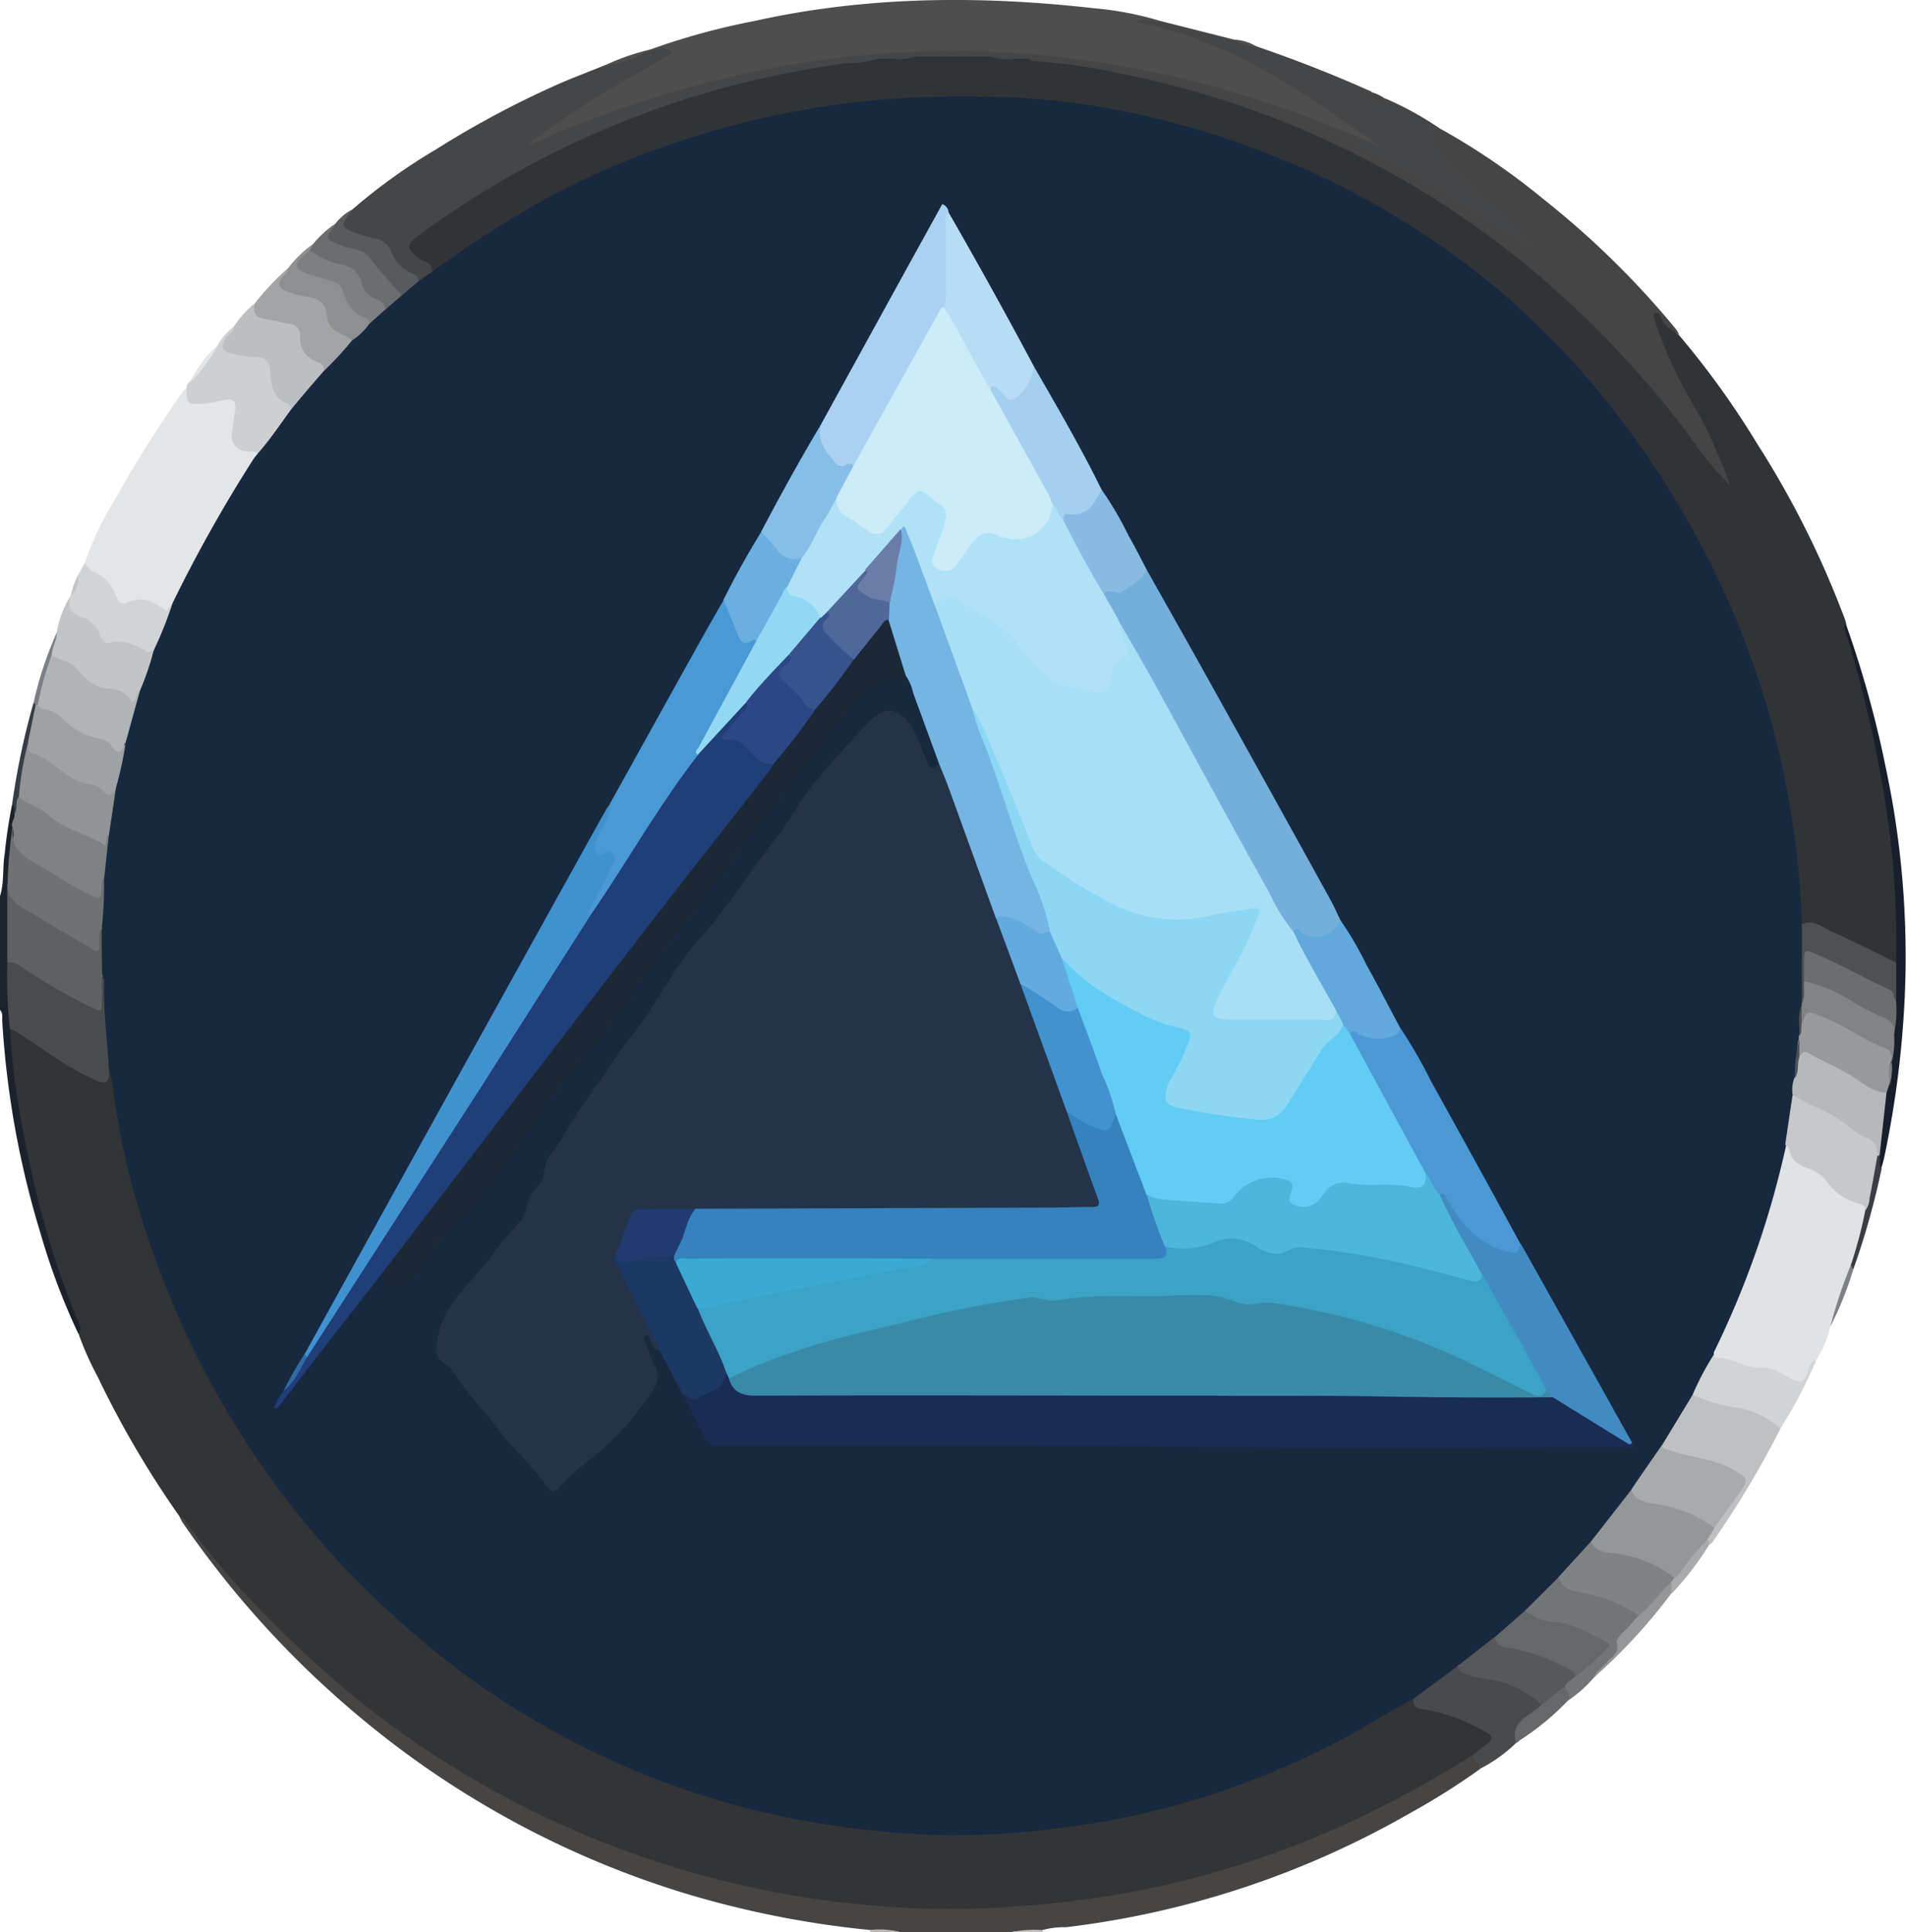
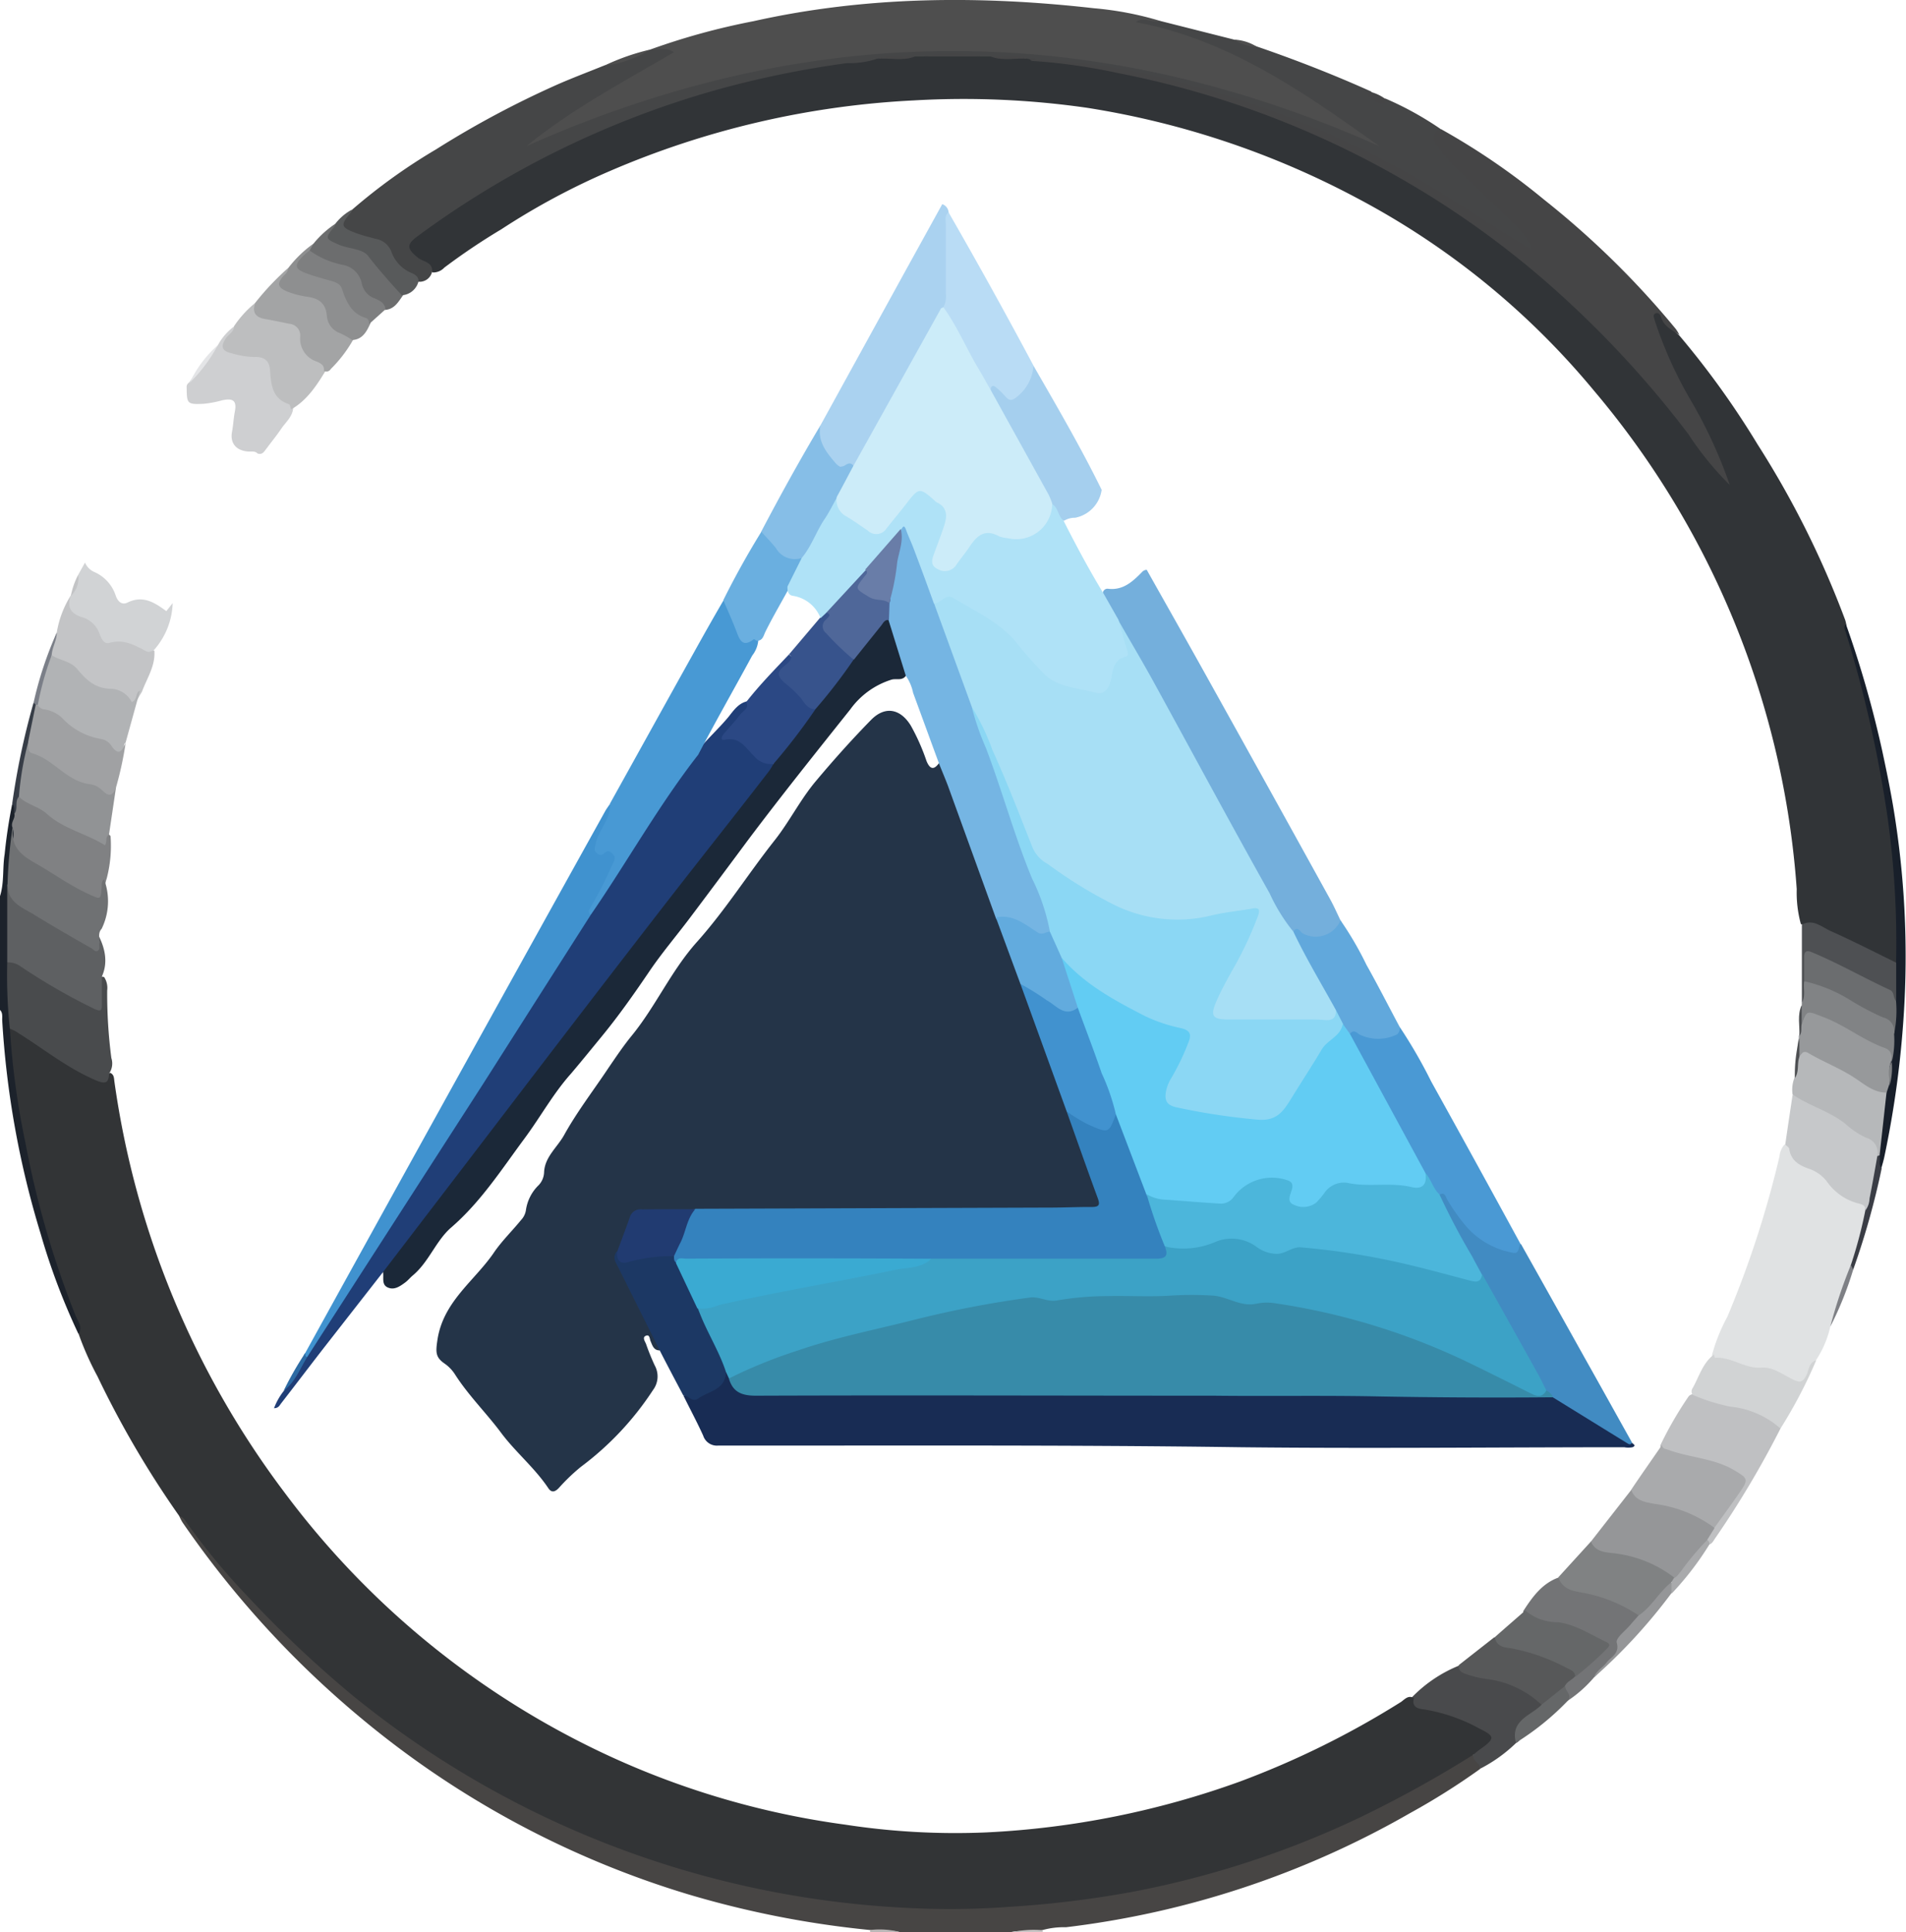
<svg xmlns="http://www.w3.org/2000/svg" viewBox="0 0 192.39 194.96">
  <defs>
    <style>.cls-1{fill:#474544;}.cls-2{fill:#1c222b;}.cls-3{fill:#c7c4c4;}.cls-4{fill:#bbb8b8;}.cls-5{fill:#313437;}.cls-6{fill:#4e4e4e;}.cls-7{fill:#454647;}.cls-8{fill:#454546;}.cls-9{fill:#e4e5e7;}.cls-10{fill:#e0e2e3;}.cls-11{fill:#bfc0c2;}.cls-12{fill:#cecfd1;}.cls-13{fill:#494a4c;}.cls-14{fill:#c3c4c6;}.cls-15{fill:#bdbebf;}.cls-16{fill:#d1d3d4;}.cls-17{fill:#d1d3d5;}.cls-18{fill:#737476;}.cls-19{fill:#181f2a;}.cls-20{fill:#a3a4a5;}.cls-21{fill:#8e8f90;}.cls-22{fill:#6c6d6e;}.cls-23{fill:#585a5b;}.cls-24{fill:#656768;}.cls-25{fill:#959698;}.cls-26{fill:#3a3d45;}.cls-27{fill:#a9aaac;}.cls-28{fill:#373d47;}.cls-29{fill:#7b7f88;}.cls-30{fill:#7e8085;}.cls-31{fill:#323436;}.cls-32{fill:#494b4d;}.cls-33{fill:#5e6062;}.cls-34{fill:#808183;}.cls-35{fill:#6f7173;}.cls-36{fill:#17293e;}.cls-37{fill:#4e5053;}.cls-38{fill:#c6c8ca;}.cls-39{fill:#575859;}.cls-40{fill:#b1b3b5;}.cls-41{fill:#808283;}.cls-42{fill:#b6b8ba;}.cls-43{fill:#97999b;}.cls-44{fill:#6b6d6f;}.cls-45{fill:#818385;}.cls-46{fill:#7e7f80;}.cls-47{fill:#919395;}.cls-48{fill:#a0a1a3;}.cls-49{fill:#243448;}.cls-50{fill:#182c54;}.cls-51{fill:#203e77;}.cls-52{fill:#1b2838;}.cls-53{fill:#74afdc;}.cls-54{fill:#75b5e3;}.cls-55{fill:#4092cf;}.cls-56{fill:#4899d4;}.cls-57{fill:#aad2f0;}.cls-58{fill:#4a99d4;}.cls-59{fill:#418bc2;}.cls-60{fill:#1c3864;}.cls-61{fill:#b9dcf5;}.cls-62{fill:#a5cfee;}.cls-63{fill:#61a8dc;}.cls-64{fill:#86bee7;}.cls-65{fill:#88bbe3;}.cls-66{fill:#6aafe0;}.cls-67{fill:#2d6ba4;}.cls-68{fill:#3482be;}.cls-69{fill:#4192cf;}.cls-70{fill:#62abde;}.cls-71{fill:#213b71;}.cls-72{fill:#378ba9;}.cls-73{fill:#3ca2c6;}.cls-74{fill:#92d8f4;}.cls-75{fill:#2b4884;}.cls-76{fill:#37538c;}.cls-77{fill:#4f6799;}.cls-78{fill:#a7dff5;}.cls-79{fill:#afe2f7;}.cls-80{fill:#8bd7f4;}.cls-81{fill:#697da8;}.cls-82{fill:#ccecf9;}.cls-83{fill:#62ccf3;}.cls-84{fill:#4cb6db;}.cls-85{fill:#3aaad2;}</style>
  </defs>
  <g id="Layer_2" data-name="Layer 2">
    <g id="Layer_1-2" data-name="Layer 1">
      <path class="cls-1" d="M87.82,194.73a97.85,97.85,0,0,1-18.25-3.57,93.84,93.84,0,0,1-32.86-17.59,97.32,97.32,0,0,1-18.31-20,6.19,6.19,0,0,1-.32-.63c.61-.19.86.3,1.12.66a97.87,97.87,0,0,0,11.24,12.48,91.25,91.25,0,0,0,18.23,13.57A95.2,95.2,0,0,0,83.6,191.46a91.85,91.85,0,0,0,16.65.77,96,96,0,0,0,33.1-7.43A94.23,94.23,0,0,0,146.48,178a4.64,4.64,0,0,1,2.12-1c.48.37,1.08.69.8,1.48a70.18,70.18,0,0,1-7.08,4.46,91.58,91.58,0,0,1-34.73,11.51,8,8,0,0,0-2.34.28c-1.1.36-2.25-.09-3.34.25h-11C89.91,194.63,88.84,195,87.82,194.73Z" />
      <path class="cls-2" d="M7.91,134.57a67.15,67.15,0,0,1-3.81-10.1A91.84,91.84,0,0,1,.22,102.9c0-.35.06-.73-.22-1V90.42c.44-1.38.24-2.83.47-4.24a50.85,50.85,0,0,1,.76-5.05c.59.1.44.58.5,1,0,.54-.17,1.06-.2,1.6-.18,1.89-.36,3.77-.47,5.67,0,2.56.09,5.13,0,7.69-.05,2.19.11,4.38.24,6.57a33.8,33.8,0,0,0,.45,4.6,102.12,102.12,0,0,0,6.12,24.28,5.49,5.49,0,0,1,.39,1.25C8.3,134.07,8.45,134.48,7.91,134.57Z" />
      <path class="cls-3" d="M101.91,195a10.42,10.42,0,0,1,3.34-.25V195Z" />
      <path class="cls-4" d="M87.82,194.73a8.14,8.14,0,0,1,3.11.23h-3.1A1.85,1.85,0,0,0,87.82,194.73Z" />
      <path class="cls-5" d="M169.5,33.84a86.18,86.18,0,0,1,7.91,11,93.86,93.86,0,0,1,8.84,17.71,3.28,3.28,0,0,1,.11.45,7.69,7.69,0,0,0,.6,2.5,99.36,99.36,0,0,1,4.37,20.76,84,84,0,0,1,.42,9.51,2.93,2.93,0,0,1-.15,1.17c-.43.62-.92.23-1.36,0-1.61-.7-3.09-1.63-4.69-2.35a13.7,13.7,0,0,0-3.77-1.35,12.06,12.06,0,0,1-.42-3.53,87.33,87.33,0,0,0-20.48-50.31A78.73,78.73,0,0,0,137,20a86.36,86.36,0,0,0-27.25-9.12,87.45,87.45,0,0,0-17.49-.75,88.55,88.55,0,0,0-30.73,7.14,71.65,71.65,0,0,0-10.92,5.86A65.39,65.39,0,0,0,44.85,27a1.53,1.53,0,0,1-1.18.49A14.38,14.38,0,0,0,42,26.16c-1.15-.86-1.2-1.57-.08-2.48a58.31,58.31,0,0,1,6.29-4.31A93,93,0,0,1,79.88,7c2.93-.56,5.88-1,8.84-1.27,1.2-.2,2.44.1,3.64-.22a4.75,4.75,0,0,1,1.06-.09h5.47a5.25,5.25,0,0,1,1,.08,20.85,20.85,0,0,0,3.53.2,2.21,2.21,0,0,1,.37.08A104.74,104.74,0,0,1,115,7.51a91.82,91.82,0,0,1,17.64,5.81,93.65,93.65,0,0,1,17.13,9.84,98.81,98.81,0,0,1,15.44,14c3.16,3.51,6,7.29,8.87,11-1.07-2.61-2.39-5.1-3.69-7.59s-2.82-4.9-3.48-7.69c0-.19-.13-.38-.17-.57a.63.63,0,0,1,.31-.81c.33-.16.57.11.67.33A10.22,10.22,0,0,0,169.5,33.84Z" />
      <path class="cls-6" d="M65.63,5A69.48,69.48,0,0,1,76.05,2.14C87.42-.4,98.9-.47,110.41.83a32.93,32.93,0,0,1,6.73,1.29c-.44.45-1,.21-1.37.18a40.56,40.56,0,0,1,12.69,4.92c3.32,2.05,6.74,3.92,9.9,6.21.44.32,1.27.66.91,1.3s-1,.06-1.51-.14a132.16,132.16,0,0,0-18.37-6.28A104.77,104.77,0,0,0,105.08,5.9a83.48,83.48,0,0,0-12.14-.42,98.8,98.8,0,0,0-30.26,6c-2.73,1-5.43,2.06-8.12,3.15a2,2,0,0,1-.34.13c-.4.12-.92.45-1.18,0s.28-.76.6-1a102.36,102.36,0,0,1,9.67-6.13c1.25-.74,2.54-1.42,3.83-2.23C66.62,5.07,66,5.45,65.63,5Z" />
      <path class="cls-7" d="M65.63,5c.75.1,1.55-.32,2.4.27-5.12,3-10.27,5.71-14.9,9.48q43.06-19.2,86.1,0C131.62,9.32,124.07,4,114.63,2.23c.88-.61,1.7.15,2.51-.11L124.58,4c.79.22,1.56.47,2.34.71,3.9,1.34,7.74,2.84,11.5,4.53.22.77.74.92,1.44.71a32.73,32.73,0,0,1,5.56,3.07,1.69,1.69,0,0,0,.34,2.15,44.72,44.72,0,0,0,4.12,4.14,32.88,32.88,0,0,1,4.33,4.42,4.72,4.72,0,0,1,.48.69c.12.24.35.51.15.76s-.58.13-.87,0a10.29,10.29,0,0,1-1.73-1.06,115.15,115.15,0,0,0-16.48-9.57A94.77,94.77,0,0,0,113.9,7.37a81.52,81.52,0,0,0-10.08-1.43h0c-1.26-.36-2.56.1-3.82-.24h-1a26.14,26.14,0,0,0-5.73,0h-.95c-1.26.34-2.57-.12-3.83.24a8.67,8.67,0,0,1-3,.43A98.82,98.82,0,0,0,72.57,9,93.34,93.34,0,0,0,42.21,23.79c-1.23.89-1.15,1.3,0,2.23.51.4,1.47.4,1.41,1.39a1.3,1.3,0,0,1-1.5,1C41,27.5,39.56,26.79,39,25.2c-.19-.53-.83-.69-1.37-.84a12.06,12.06,0,0,1-2.34-.83c-1.18-.61-1.22-1-.26-1.9.17-.16.4-.26.52-.48A57.83,57.83,0,0,1,44,15.08a96.49,96.49,0,0,1,12.37-6.6c1.52-.66,3.06-1.24,4.59-1.86A31.43,31.43,0,0,0,65.63,5Z" />
      <path class="cls-8" d="M103.82,5.94a69.62,69.62,0,0,1,16.54,2.7,94.54,94.54,0,0,1,26.73,11.83c2.51,1.58,5,3.22,7.55,4.75A6.24,6.24,0,0,0,153,22.77c-2-2-4.12-3.95-6.16-5.95-.62-.61-1.16-1.29-1.72-2s-.63-1.35.32-1.8a69.5,69.5,0,0,1,10.4,7.11,88,88,0,0,1,13.32,13.07,4.54,4.54,0,0,1,.36.6c-.74-.5-1.6-.87-1.87-1.86-.06-.18-.26-.46-.55-.32s-.16.37-.1.62a41.46,41.46,0,0,0,3.7,8.21,47.53,47.53,0,0,1,3.9,8.48,31.14,31.14,0,0,1-4.18-5.13,102.54,102.54,0,0,0-12.22-13.45,92,92,0,0,0-17-12.45A93,93,0,0,0,112.89,7.38a59,59,0,0,0-8.67-1.23C104.08,6.15,104,6,103.82,5.94Z" />
-       <path class="cls-9" d="M8.58,56.74a30.93,30.93,0,0,1,2.88-6.1,128.76,128.76,0,0,1,7-11.14,2.62,2.62,0,0,1,.42-.39c.75,1.45,1,1.55,2.7,1.19.23,0,.46-.12.7-.16,1.43-.28,1.93.18,1.78,1.62,0,.28-.06.55-.1.83-.27,2.16-.27,2.16,1.81,2.77a.61.61,0,0,1,.28.2,5.4,5.4,0,0,1-1.13,2.55A77.24,77.24,0,0,0,18.76,59a11.22,11.22,0,0,1-1.15,2c-.39.87-.91,1-1.73.44a2.75,2.75,0,0,0-2.7-.42,1.23,1.23,0,0,1-1.74-.75,4.58,4.58,0,0,0-2.18-2.39C8.87,57.64,8.43,57.33,8.58,56.74Z" />
      <path class="cls-10" d="M184.75,133.85a10.36,10.36,0,0,1-1.43,3.37,6.94,6.94,0,0,0-1,1.85.82.82,0,0,1-1.25.44c-.47-.21-.95-.4-1.41-.62a6.69,6.69,0,0,0-2.85-.7c-1.28,0-2.35-.92-3.66-.92-.23,0-.31-.33-.34-.57a17.83,17.83,0,0,1,1.55-3.85,101.77,101.77,0,0,0,5.26-16.17,2.07,2.07,0,0,1,.49-1.18c.53-.2.73.21.85.56a2.5,2.5,0,0,0,1.58,1.48,6,6,0,0,1,2.34,1.74,5.28,5.28,0,0,0,2.72,1.8c.58.15,1,.41.91,1.14a31.89,31.89,0,0,1-1.49,5.41C186.31,129.72,185.49,131.77,184.75,133.85Z" />
      <path class="cls-11" d="M179.72,144.13a95.85,95.85,0,0,1-6.54,11c-.19.25-.3.57-.63.7a.76.76,0,0,1-.34-.56,2.74,2.74,0,0,1,.69-1.34c.87-1.18,1.7-2.39,2.56-3.57.58-.79.37-1.28-.44-1.68a9.5,9.5,0,0,0-3.56-1.23c-1.18-.08-2.24-.78-3.41-1a.58.58,0,0,1-.46-.62,37.31,37.31,0,0,1,2.83-4.9.64.64,0,0,1,.51-.27c2.46.65,5,1,7.34,2.05C178.91,143,179.58,143.3,179.72,144.13Z" />
      <path class="cls-12" d="M26,45.76c-.25-.27-.58-.19-.89-.2-1.21-.06-1.92-.8-1.69-2,.13-.66.15-1.33.28-2,.22-1.11-.14-1.42-1.28-1.17a10.77,10.77,0,0,1-1.85.35c-1.69.08-1.71,0-1.73-1.66a.51.51,0,0,1,.24-.48C20,37.34,21,36.07,22,34.81a5.8,5.8,0,0,1,1.68-1.91c.35.62-.23.94-.48,1.34s-.21.89.38,1.1a7.54,7.54,0,0,0,2.21.38,1.71,1.71,0,0,1,1.85,1.63,9.55,9.55,0,0,1,.16,1.18,1.73,1.73,0,0,0,.93,1.55c.4.25.82.5.87,1.05-.06.91-.76,1.46-1.22,2.14s-.95,1.27-1.42,1.91C26.7,45.48,26.54,45.93,26,45.76Z" />
      <path class="cls-13" d="M149.4,178.46c0-.6-.76-.79-.71-1.4s.52-.74.87-1c.65-.49.57-.9-.11-1.24a17.33,17.33,0,0,0-5.11-1.91,3,3,0,0,1-1.45-.51.87.87,0,0,1-.39-1.13,13.86,13.86,0,0,1,4.85-3.25,3.55,3.55,0,0,0,2.66,1.11c1.83.15,3.35,1.14,5,1.88a1.3,1.3,0,0,1,.73.89c-.15.86-1,1.11-1.5,1.59s-1.18.82-.82,1.73c.12.28-.13.51-.4.65A15.09,15.09,0,0,1,149.4,178.46Z" />
      <path class="cls-14" d="M5.73,63.82a10.07,10.07,0,0,1,1.41-3.73A2.51,2.51,0,0,0,9,62.33a2.33,2.33,0,0,1,1.17,1.31,1.32,1.32,0,0,0,1.6.87c1.45-.26,2.52.82,3.81,1.14.12,1.54-.75,2.78-1.25,4.14-.12.2-.25.41-.36.62-.35.69-.76.66-1.3.16a3.49,3.49,0,0,0-2.81-1,1.21,1.21,0,0,1-1.22-.6,5.37,5.37,0,0,0-3-2.27A.83.83,0,0,1,5.08,66,15.15,15.15,0,0,1,5.73,63.82Z" />
      <path class="cls-15" d="M29.38,41.31c-.07-.18-.1-.49-.21-.53-1.71-.55-1.81-2-1.91-3.42-.09-1.14-.75-1.38-1.67-1.34a8.62,8.62,0,0,1-2.31-.41c-1-.23-.94-.77-.49-1.47.27-.41.83-.64.84-1.24a10.76,10.76,0,0,1,2.16-2.36,1.83,1.83,0,0,0,1.92,1.54,11,11,0,0,1,1.39.26,1.71,1.71,0,0,1,1.5,1.72,2.36,2.36,0,0,0,1.45,2.12c.46.24.91.51.87,1.14C32,38.84,31,40.4,29.38,41.31Z" />
      <path class="cls-16" d="M179.72,144.13a9,9,0,0,0-5.09-2.21,19.22,19.22,0,0,1-3.78-1.19.59.59,0,0,1,0-.67c.66-1.16,1-2.52,2.16-3.4,0,.12.08.33.11.33,1.64-.11,3,1.12,4.67,1,1.14-.1,2.16.69,3.18,1.19.68.34,1,.31,1.36-.42.26-.53.25-1.3,1-1.52A47.72,47.72,0,0,1,179.72,144.13Z" />
      <path class="cls-17" d="M15.52,65.61c-.25.09-.48.25-.78.09-1.14-.61-2.26-1.24-3.66-.84-.58.17-.81-.38-1-.82a2.67,2.67,0,0,0-1.67-1.73c-1.22-.33-1.7-1-1.27-2.22v0A6,6,0,0,0,7.89,58l.69-1.24a1.8,1.8,0,0,0,.89.93,3.94,3.94,0,0,1,2.23,2.46c.21.57.63.92,1.18.64,1.56-.76,2.72,0,3.91.87l.64-.81A7.49,7.49,0,0,1,15.52,65.61Z" />
      <path class="cls-18" d="M160.9,169.24a12.72,12.72,0,0,1-2.66,2.36,3.67,3.67,0,0,1-.41-1.52c.14-.55.63-.79,1-1.12.86-.87,1.89-1.56,2.74-2.44.38-.4.37-.65-.13-.89a13.19,13.19,0,0,0-4.51-1.7,11.77,11.77,0,0,1-2.51-.66c-.36-.11-.66-.27-.67-.71.93-1.43,1.9-2.81,3.61-3.41a3.77,3.77,0,0,0,2.47,1.27c1.79.15,3.25,1.18,4.9,1.7a1.17,1.17,0,0,1,.77.69c0,1-.95,1.41-1.39,2.14-.26.42-.75.71-.58,1.34.09.36-.24.56-.45.78C162.37,167.8,161.63,168.52,160.9,169.24Z" />
      <path class="cls-19" d="M191.39,97.13a90.78,90.78,0,0,0-.83-14.45,123.41,123.41,0,0,0-4.23-18.82c-.08-.3-.29-.59,0-.87A106.54,106.54,0,0,1,190,75.8c.51,2.38,1,4.77,1.35,7.18a91.34,91.34,0,0,1,.83,19.13,100,100,0,0,1-2,14.72c-.08.34-.18.69-.27,1-.68-.19-.44-.76-.53-1.21a63,63,0,0,1,.73-6.27,3.12,3.12,0,0,1,.28-.93c.36-.69.11-1.45.27-2.17a2.2,2.2,0,0,1,.07-.37c.21-.9,0-1.83.19-2.73a20.73,20.73,0,0,0,.11-3.34C191.2,99.61,190.71,98.31,191.39,97.13Z" />
      <path class="cls-20" d="M32.69,37.42c.08-.57-.31-.76-.72-.94A2.42,2.42,0,0,1,30.3,34a1.19,1.19,0,0,0-1.09-1.33c-.81-.16-1.62-.34-2.43-.48-1-.16-1.36-.69-1-1.66A26.85,26.85,0,0,1,29.13,27c.25.4,0,.68-.24.94-.57.66-.2,1,.4,1.24.78.29,1.61.42,2.41.64a1.71,1.71,0,0,1,1.4,1.31,3.15,3.15,0,0,0,2.09,2.64.7.7,0,0,1,.45.52,13.42,13.42,0,0,1-2.25,2.94A.51.51,0,0,1,32.69,37.42Z" />
      <path class="cls-21" d="M35.56,34.31a8.77,8.77,0,0,0-1.23-.69A2,2,0,0,1,33,31.94c-.09-1.35-.82-1.84-2-2a9.22,9.22,0,0,1-1.94-.5c-1.05-.41-1.14-.84-.41-1.64a1.25,1.25,0,0,0,.47-.79,11.86,11.86,0,0,1,2.58-2.47c.25.42-.12.64-.3.92C30,26.81,30.05,27,31.9,27.6c.42.13.84.25,1.26.35A2.3,2.3,0,0,1,35,29.61a2.87,2.87,0,0,0,1.69,2,1,1,0,0,1,.71,1C37,33.46,36.61,34.24,35.56,34.31Z" />
      <path class="cls-22" d="M31.25,25.27c.15-.26.3-.52.46-.77a9.88,9.88,0,0,1,2.15-1.93s.07.07.06.09c-.34,1.6-.35,1.64,1.37,2.1,1.47.4,2.76.9,3.27,2.54.17.58.74.89,1.25,1.21s1,.57.89,1.26c-.48.67-.88,1.44-1.85,1.5a6.61,6.61,0,0,0-1.42-1.05,2.12,2.12,0,0,1-1.15-1.43A2.4,2.4,0,0,0,34.44,27c-.67-.2-1.35-.42-2-.67S31.41,25.89,31.25,25.27Z" />
      <path class="cls-23" d="M40.56,29.79c-1.19-1.29-2.35-2.6-3.43-4-.55-.7-2-.69-2.94-1.11-1.4-.61-1.38-.65-.46-1.8a1,1,0,0,0,.13-.32,5.35,5.35,0,0,1,1.68-1.42,1.34,1.34,0,0,1-.14.32c-1.08,1.28-1,1.47.54,2.06.63.23,1.29.39,1.94.57a2.08,2.08,0,0,1,1.61,1.26,3.64,3.64,0,0,0,2.14,2.23c.34.17.61.37.62.78A1.85,1.85,0,0,1,40.56,29.79Z" />
      <path class="cls-24" d="M158,170.14c0,.5.71.88.25,1.46a26.92,26.92,0,0,1-5.26,4.25s.05-.08,0-.11c-.5-2.18,1.49-2.63,2.58-3.7A3.56,3.56,0,0,1,158,170.14Z" />
      <path class="cls-25" d="M160.9,169.24c.23-.67.9-1,1.29-1.52s1.33-.86,1-2c-.11-.46.9-1.2,1.4-1.81.25-.3.52-.59.78-.89a22.25,22.25,0,0,1,2.67-3.15c.18-.21.49-.46.8-.08a1,1,0,0,1-.16,1A55.83,55.83,0,0,1,160.9,169.24Z" />
      <path class="cls-26" d="M189.72,116.65c.12.4-.15.86.22,1.21a77.44,77.44,0,0,1-2.88,10.24c-.45,0-.26-.26-.23-.48a45.28,45.28,0,0,0,1.46-5.52c.1-1.53.64-3,.66-4.54a1,1,0,0,1,.39-1A.42.42,0,0,1,189.72,116.65Z" />
      <path class="cls-27" d="M168.72,160.8v-1.17a.64.64,0,0,1,.16-.63c.82-1,1.6-2,2.42-3,.27-.31.45-.77,1-.65a.47.47,0,0,1,.25.47A30.26,30.26,0,0,1,168.72,160.8Z" />
      <path class="cls-28" d="M1.45,82.1c-.09-.32.09-.7-.22-1A74.55,74.55,0,0,1,3.39,70.89c.25,0,.33.14.4.33.09,1.31-.52,2.49-.71,3.75-.4,1.78-.63,3.6-.94,5.4C1.82,80.91,2.3,81.77,1.45,82.1Z" />
      <path class="cls-29" d="M3.61,71.11l-.22-.22a37.33,37.33,0,0,1,2.34-7.07c0,.8-.45,1.47-.51,2.24a18.35,18.35,0,0,1-1.28,5A.26.26,0,0,1,3.61,71.11Z" />
      <path class="cls-30" d="M186.83,127.62l.23.48a34,34,0,0,1-2.31,5.75A49,49,0,0,1,186.83,127.62Z" />
      <path class="cls-9" d="M22,34.81a15.71,15.71,0,0,1-2.86,3.82A11.8,11.8,0,0,1,22,34.81Z" />
      <path class="cls-6" d="M65.63,5A11.1,11.1,0,0,1,61,6.62,23,23,0,0,1,65.63,5Z" />
      <path class="cls-8" d="M139.86,10c0,.15,0,.41,0,.41a1.9,1.9,0,0,1-1.81-.8c-.15-.19.17-.28.36-.32A4.4,4.4,0,0,1,139.86,10Z" />
      <path class="cls-6" d="M126.92,4.75A4.62,4.62,0,0,1,124.58,4,4.72,4.72,0,0,1,126.92,4.75Z" />
      <path class="cls-14" d="M7.89,58a2.43,2.43,0,0,1-.74,2.13A7.59,7.59,0,0,1,7.89,58Z" />
      <path class="cls-31" d="M142.72,171.33c-.28,1,.56,1.09,1.09,1.15a17.42,17.42,0,0,1,5.53,1.93c1.55.76,1.57,1,.18,2-.29.2-.56.43-.83.65a116.11,116.11,0,0,1-11.46,6.33,94.35,94.35,0,0,1-23,7.5,104,104,0,0,1-12.33,1.5,81.68,81.68,0,0,1-9.64.14A96.41,96.41,0,0,1,70.11,189a95.85,95.85,0,0,1-34.39-17.83A114.23,114.23,0,0,1,25,161.07a66.29,66.29,0,0,1-6.06-7.3c-.24-.33-.41-.69-.84-.8a97.92,97.92,0,0,1-8.26-14.1,30.58,30.58,0,0,1-1.91-4.3c.45-.71-.1-1.3-.32-1.87a94.21,94.21,0,0,1-5.06-17.48A78.66,78.66,0,0,1,1,103.78c.33-.25.6,0,.85.14,1.37,1,2.87,1.69,4.17,2.75a27.66,27.66,0,0,0,3.75,2c.64.37.92-.19,1.34-.43.42.17.39.55.44.9A89.47,89.47,0,0,0,28.73,150.6a85.58,85.58,0,0,0,29.54,25,83.56,83.56,0,0,0,27.06,8.5,73.21,73.21,0,0,0,14.26.78,87.64,87.64,0,0,0,25.51-5.11,88.52,88.52,0,0,0,16.33-8.06C141.81,171.43,142.17,171,142.72,171.33Z" />
      <path class="cls-32" d="M11,108.33c0,1.08-.53,1-1.32.67-2.94-1.25-5.39-3.27-8.07-4.92-.19-.12-.42-.2-.62-.3A51.44,51.44,0,0,1,.73,97.1a1,1,0,0,1,1.22,0,13.22,13.22,0,0,1,2.34,1.41,23.29,23.29,0,0,0,4.87,2.73c.56.27.8.16.8-.48a7.29,7.29,0,0,1,0-1.55c.05-.28-.07-.81.55-.63a2,2,0,0,1,.31,1.35,50.06,50.06,0,0,0,.42,6.82A1.77,1.77,0,0,1,11,108.33Z" />
-       <path class="cls-33" d="M10.28,98.53c0,1,0,1.9,0,2.85,0,.61-.1.69-.74.42A60.33,60.33,0,0,1,2,97.45,2.18,2.18,0,0,0,.73,97.1l0-7.86a.36.36,0,0,1,.4.35c0,1.2.88,1.63,1.78,2.12,2,1.11,3.82,2.57,6,3.45.21.09.38.29.67.24.28-.37.08-.85.24-1.25s.38-.68.69-.08C10.6,95.57,10.94,97.08,10.28,98.53Z" />
+       <path class="cls-33" d="M10.28,98.53c0,1,0,1.9,0,2.85,0,.61-.1.69-.74.42A60.33,60.33,0,0,1,2,97.45,2.18,2.18,0,0,0,.73,97.1l0-7.86a.36.36,0,0,1,.4.35c0,1.2.88,1.63,1.78,2.12,2,1.11,3.82,2.57,6,3.45.21.09.38.29.67.24.28-.37.08-.85.24-1.25C10.6,95.57,10.94,97.08,10.28,98.53Z" />
      <path class="cls-34" d="M1.45,82.1c.41-.5,0-1.21.45-1.71a9.45,9.45,0,0,1,3.75,2c1.31,1,3,1.31,4.34,2.22.32.21.48,0,.63-.24s.35-.3.54,0a13.06,13.06,0,0,1-.39,4.27,4.16,4.16,0,0,0-.21,1.16c-.11,1-.49,1.29-1.41.84A23.08,23.08,0,0,1,5.1,88.44a14.65,14.65,0,0,0-2.7-1.71c-.9-.42-1.41-1-1.11-2a2.22,2.22,0,0,0,0-1.17C1,83,1.58,82.6,1.45,82.1Z" />
      <path class="cls-35" d="M1.26,83.51s.07.07.07.09c-.27,1.93.9,2.74,2.41,3.59,1.74,1,3.35,2.17,5.17,3,1.28.6,1.27.62,1.35-.72,0-.28,0-.56.24-.76a6.31,6.31,0,0,1-.24,5c-.44.47-.15,1.06-.24,1.59,0,.22.08.51-.17.64s-.4-.14-.6-.25c-2-1.14-4-2.29-6-3.52C2,91.46.76,90.93.76,89.24A50,50,0,0,1,1.26,83.51Z" />
-       <path class="cls-36" d="M10.26,93.77a38.27,38.27,0,0,0,.24-5c.16-1.51.32-3,.49-4.53-.43-1.18.18-2.3.24-3.45,0-.42.13-.85.18-1.28.27-1.53.77-3,1-4.55a25.07,25.07,0,0,1,1.71-5.26,26.76,26.76,0,0,0,1.39-4.07,38.71,38.71,0,0,0,1.91-4.78,144.36,144.36,0,0,1,8.15-14.51c.13-.2.29-.37.43-.56,1.24-1.39,2.27-2.95,3.37-4.45q1.65-2,3.31-3.89a33.88,33.88,0,0,0,2.87-3.11,6,6,0,0,0,1.69-1.61,2.47,2.47,0,0,1,1.65-1.48l1.66-1.43,1.69-1.42,1.42-1a109.84,109.84,0,0,1,12.54-7.93,88.42,88.42,0,0,1,34.4-9.54c3.3-.22,6.59-.2,9.88-.15a71.23,71.23,0,0,1,12,1.27,87.09,87.09,0,0,1,17,5.07,83,83,0,0,1,18.73,10.7,78.61,78.61,0,0,1,10.43,9.54,90.19,90.19,0,0,1,11.44,15.71,87.09,87.09,0,0,1,10.8,30.6,82,82,0,0,1,1,10.61,1.93,1.93,0,0,1,.35,1.57c-.05,2,0,4,0,6.06a2,2,0,0,1-.05.42,13.63,13.63,0,0,0-.21,3.06,2.57,2.57,0,0,1-.07.4c-.2,1.31-.33,2.63-.46,4a7,7,0,0,0-.15,1.77c-.21,1.69-.13,3.43-1,5A91.78,91.78,0,0,1,173,136.43a.6.6,0,0,0,0,.23,27.27,27.27,0,0,0-2.15,4.07l-3.07,5.06c-.63,1.76-1.92,3.11-2.91,4.65-1.27,1.81-2.7,3.51-4.09,5.24-.91.82-1.62,1.83-2.47,2.72-.3.3-.56.68-1,.75l-3.35,3.33c-.71,1.23-2,1.91-2.93,2.88-.88.67-1.7,1.41-2.58,2.09a1.67,1.67,0,0,1-1.16.54l-4.53,3.34c-2.66,1.41-5.17,3.08-7.85,4.45a83.65,83.65,0,0,1-12,5.08,82,82,0,0,1-16.4,3.64,79.75,79.75,0,0,1-11.13.67A92.58,92.58,0,0,1,79,183.27a81.85,81.85,0,0,1-19.28-6.61,82.83,82.83,0,0,1-16-10.19,100.94,100.94,0,0,1-8.41-7.73,89.61,89.61,0,0,1-19.83-32.28,80.94,80.94,0,0,1-4.23-17.73,1.22,1.22,0,0,0-.22-.4c-.16-3.13-.63-6.24-.51-9.39,0-.13-.12-.27-.19-.41C10.27,97,10.27,95.36,10.26,93.77Z" />
      <path class="cls-37" d="M181.88,101.17c0-2.63,0-5.25,0-7.88,1.12-.61,2,.23,2.84.62,2.26,1,4.46,2.13,6.68,3.22,0,1.27,0,2.54,0,3.81-2.44-1.93-5.33-3-8.1-4.34-.63-.3-.88-.06-.87.59s0,1.35,0,2S182.77,100.72,181.88,101.17Z" />
      <path class="cls-8" d="M93.32,5.7a13.83,13.83,0,0,1,5.73,0Z" />
      <path class="cls-8" d="M88.54,5.94c1.25-.51,2.56-.11,3.83-.24C91.12,6.2,89.82,5.81,88.54,5.94Z" />
      <path class="cls-8" d="M100,5.7c1.27.13,2.57-.27,3.82.24C102.55,5.81,101.25,6.2,100,5.7Z" />
      <path class="cls-38" d="M180.2,115.49c.24-1.67.49-3.34.74-5,.22-.21.45-.12.66,0a63.41,63.41,0,0,1,7.45,4.41,1.34,1.34,0,0,1,.44,1.78c-.25,1.42-.5,2.84-.78,4.25a2.1,2.1,0,0,1-.42,1.2c0-.42-.17-.58-.6-.68a5.59,5.59,0,0,1-3.32-2.29,3.86,3.86,0,0,0-1.84-1.26c-1-.36-1.76-.84-1.93-2C180.57,115.74,180.33,115.62,180.2,115.49Z" />
      <path class="cls-25" d="M160.59,155.53l4.08-5.22a7.9,7.9,0,0,0,3.71,1.4,11.33,11.33,0,0,1,3.84,1.49,1.51,1.51,0,0,1,.83,1l-.75,1.2a27.75,27.75,0,0,0-2.57,3.06c-.24.27-.4.59-.74.76s-.73-.23-1.06-.41a12.63,12.63,0,0,0-5-1.69,6.11,6.11,0,0,1-1.81-.55C160.68,156.35,160.35,156.08,160.59,155.53Z" />
      <path class="cls-27" d="M173.05,154.15a12.92,12.92,0,0,0-6-2.41c-.93-.17-2-.29-2.4-1.43,1-1.5,2.07-3,3.11-4.52.05.41.36.39.67.5,2.19.81,4.62.83,6.69,2.09,1.28.77,1.39.88.52,2.14S173.92,152.94,173.05,154.15Z" />
      <path class="cls-39" d="M147.25,168l3.6-2.82a5.09,5.09,0,0,0,2.6,1,17.83,17.83,0,0,1,4.93,1.91c.39.18.9.45.58,1.08-.31.34-.79.49-1,.95L155.6,172a9.79,9.79,0,0,0-5.57-2.6,9.68,9.68,0,0,1-2.06-.5C147.54,168.77,147.17,168.54,147.25,168Z" />
      <path class="cls-40" d="M14.13,69.68l-1.45,5.24c-.23.18-.12.44-.16.66-.11.58-.49.8-.91.37A5.27,5.27,0,0,0,8.35,74.4a1.39,1.39,0,0,1-.8-.48,7.77,7.77,0,0,0-3.24-2.14c-.31-.09-.6-.26-.49-.68a30.11,30.11,0,0,1,1.4-5c.81.55,1.89.59,2.57,1.4.91,1.1,1.83,2,3.51,2a2.46,2.46,0,0,1,2,1.34C13.9,70.62,13.65,69.87,14.13,69.68Z" />
      <path class="cls-41" d="M160.59,155.53c.49,1.16,1.62,1.08,2.57,1.22a12.17,12.17,0,0,1,5.83,2.42l-.27.46c-1.26,1-2,2.48-3.31,3.36a15,15,0,0,0-5-2.16c-1.19-.29-2.57-.2-3.12-1.68Z" />
      <path class="cls-24" d="M159,169.19c0-.55-.44-.71-.84-.89a19.51,19.51,0,0,0-5.66-2c-.66-.08-1.47-.17-1.61-1.12,1-.89,2.05-1.79,3.07-2.69a4.94,4.94,0,0,0,3.28,1.18c1.83.24,3.3,1.25,4.9,2,.58.26.17.55-.06.8A33.42,33.42,0,0,1,159,169.19Z" />
      <path class="cls-42" d="M189.49,116.65a1.55,1.55,0,0,0-1.1-1.85,7.93,7.93,0,0,1-2.07-1.37c-1.61-1.31-3.66-1.83-5.38-3a3.32,3.32,0,0,1,.2-1.71c.32-.66-.09-1.45.38-2.07.13-.93.64-1,1.34-.58a40.07,40.07,0,0,1,4.48,2.39,30.12,30.12,0,0,0,3.09,1.73c-.24,2.14-.47,4.28-.71,6.41l-.11,0Z" />
      <path class="cls-43" d="M190.43,110.24c-1.3,0-2.2-.82-3.17-1.45-1.5-1-3.16-1.62-4.69-2.52-.61-.37-.7.12-1,.37a3.43,3.43,0,0,1,0-1.88v-.24c.23-.4,0-.84.15-1.25a2,2,0,0,0,.07-.35c.11-1.34.36-1.46,1.63-.94a52.63,52.63,0,0,1,5.08,2.58,8.08,8.08,0,0,0,1.38.69c.94.32,1.35.9,1,1.9h0c-.36.78,0,1.64-.23,2.43Z" />
      <path class="cls-44" d="M182.11,99V96.54c0-.56.26-.69.76-.47,2.7,1.12,5.23,2.58,7.88,3.8.51.23.3.78.63,1.07a11.5,11.5,0,0,1-.19,3.36,3.82,3.82,0,0,0-1.86-1.68C187,101.34,184.55,100.16,182.11,99Z" />
      <path class="cls-45" d="M182.11,99a15.12,15.12,0,0,1,4.8,2,27,27,0,0,0,3.15,1.65,1.45,1.45,0,0,1,1.13,1.68,9.44,9.44,0,0,1-.24,2.85c0-.58.05-1.18-.72-1.45-2.2-.79-4-2.3-6.23-3.13-1.63-.63-1.6-.72-2.13.75a3.27,3.27,0,0,1,0-1.91l0-.24C182.28,100.49,182,99.74,182.11,99Z" />
      <path class="cls-45" d="M190.72,109.57c.05-.81-.29-1.66.23-2.43A6.45,6.45,0,0,1,190.72,109.57Z" />
      <path class="cls-46" d="M38.9,31.22,37.25,32.7c0-.23-.06-.54-.29-.61-1.48-.43-2-1.63-2.44-2.93-.18-.56-.69-.71-1.2-.85-.76-.21-1.52-.42-2.26-.68-1.34-.47-1.42-.86-.44-1.83.2-.19.42-.36.63-.53a8.52,8.52,0,0,0,3.43,1.47,2.37,2.37,0,0,1,1.85,1.92,2,2,0,0,0,1.28,1.44C38.3,30.32,38.85,30.54,38.9,31.22Z" />
      <path class="cls-47" d="M11.71,79.45,11,84.22c-.4.22-.16.67-.4,1.07-1.88-1.19-4.15-1.63-5.85-3.16-.84-.77-2-.92-2.84-1.74a30.34,30.34,0,0,1,.94-5.52,3.13,3.13,0,0,0,1.58,1.35A3.27,3.27,0,0,1,5.63,77c1.39,1.42,3.43,1.59,5,2.63C11.11,79.93,11.33,79.32,11.71,79.45Z" />
      <path class="cls-48" d="M11.71,79.45c-.3.82-.68,1-1.38.3a2.24,2.24,0,0,0-1.25-.63C6.72,78.84,5.42,76.61,3.24,76c-.52-.15-.32-.74-.4-1.14.25-1.26.51-2.51.77-3.76h.21a.77.77,0,0,0,.64.47,3.3,3.3,0,0,1,1.8.86,6.89,6.89,0,0,0,3.94,2.13,1.53,1.53,0,0,1,1,.62c.75,1.15,1.13.64,1.49-.26A35.12,35.12,0,0,1,11.71,79.45Z" />
      <path class="cls-49" d="M66.59,136.25c-.62,0-.74-.52-.93-.95-.09-.24-.08-.68-.46-.53s-.13.52,0,.8a23.51,23.51,0,0,0,.89,2.2,2.28,2.28,0,0,1-.17,2.47A30.33,30.33,0,0,1,58.63,148a19.56,19.56,0,0,0-2.23,2.14c-.38.39-.73.5-1.06,0-1.38-2.06-3.32-3.64-4.77-5.59s-3.3-3.77-4.65-5.89a3.87,3.87,0,0,0-1.07-1.1c-.87-.61-.88-1.11-.71-2.27.54-3.92,3.7-6,5.66-8.83.81-1.21,1.88-2.24,2.8-3.37a1.87,1.87,0,0,0,.48-.95,4.37,4.37,0,0,1,1.31-2.58,2,2,0,0,0,.53-1.29c.07-1.53,1.3-2.48,2-3.71,1.32-2.39,3-4.56,4.49-6.8.76-1.11,1.51-2.23,2.36-3.27,2.45-3,4-6.6,6.64-9.52,2.84-3.19,5.12-6.82,7.77-10.17,1.5-1.89,2.61-4.14,4.18-6,1.78-2.12,3.63-4.19,5.57-6.17,1.41-1.43,2.95-1.13,4,.57a21.21,21.21,0,0,1,1.59,3.58c.31.75.69,1,1.25.23.68.22.74.89.92,1.41,1.65,4.7,3.39,9.36,5,14,1,2.24,1.65,4.56,2.57,6.8,1.46,4.4,3.19,8.7,4.7,13.08,1,2.54,1.9,5.14,2.85,7.72.6,1.62.34,1.93-1.4,2-13,.51-26.07.12-39.1.23-1.69-.07-3.38,0-5.07,0a1.53,1.53,0,0,0-1.6,1.11c-.35.92-.64,1.87-1.08,2.75a1.68,1.68,0,0,0,.14,1.79c1.16,2.29,2.33,4.58,3.44,6.9C66.41,135.26,66.79,135.68,66.59,136.25Z" />
      <path class="cls-50" d="M164.7,145.56c.16.14.5.29.08.46a2.29,2.29,0,0,1-.83,0c-12.88,0-25.76.14-38.63,0-17.6-.25-35.2-.15-52.8-.17a1.45,1.45,0,0,1-1.54-1c-.62-1.37-1.34-2.7-2-4.05.72-.21,1.49.1,2.24-.42s1.57-.73,1.69-1.77c0-.2.24-.3.47-.19a4.75,4.75,0,0,1,.63.79c.57,1.19,1.62,1.21,2.73,1.21h52.43c9.06,0,18.11.33,27.16.29a11.91,11.91,0,0,1,3.54,1.87C161.5,143.53,163.07,144.61,164.7,145.56Z" />
      <path class="cls-51" d="M38.66,128.35l-5.93,7.59c-1.46,1.88-2.89,3.77-4.35,5.65-.15.19-.26.49-.72.49a6.52,6.52,0,0,1,1-1.76,24.39,24.39,0,0,0,2.21-3.54C35,130.13,39.29,123.6,43.5,117c5-7.84,10.09-15.64,15.09-23.48a14.69,14.69,0,0,0,.76-1.35c1.23-2.51,3.16-4.56,4.59-7s3-4.68,4.49-7A11.23,11.23,0,0,1,70.23,76c1-1.31,2.26-2.41,3.32-3.69.5-.63,1-1.37,1.87-1.55.69.55,0,.92-.23,1.25a25.58,25.58,0,0,0-1.78,2.23,3.35,3.35,0,0,1,2.41,1.3A4.85,4.85,0,0,0,78.06,77c.19.55-.19.89-.47,1.26Q67.26,91.59,57,105c-4.77,6.21-9.57,12.39-14.32,18.6-1,1.35-2.06,2.72-3.14,4C39.29,127.91,39.11,128.29,38.66,128.35Z" />
      <path class="cls-52" d="M38.66,128.35q7.13-9.31,14.25-18.63t14.3-18.59c3.46-4.46,7-8.9,10.43-13.35a6.38,6.38,0,0,0,.43-.71c-.06-.5.3-.79.57-1.12,1.2-1.48,2.35-3,3.47-4.54,1.32-1.65,2.64-3.31,3.91-5,.88-1.11,1.75-2.24,2.61-3.37.3-.38.59-.91,1.23-.49.93,1.58,1.12,3.4,1.72,5.09a.58.58,0,0,1-.15.55c-.36.52-1,.25-1.43.38a8.09,8.09,0,0,0-4.17,3c-3.5,4.39-7,8.76-10.38,13.26q-2.86,3.86-5.75,7.7c-1.37,1.83-2.87,3.58-4.15,5.47-1.56,2.3-3.15,4.56-4.91,6.69-1,1.22-2,2.45-3,3.63-1.79,2-3.09,4.38-4.69,6.54-2.33,3.14-4.42,6.41-7.42,9-1.54,1.34-2.24,3.48-3.88,4.84-.26.22-.48.5-.77.71-.53.39-1.09.78-1.74.49S38.76,128.91,38.66,128.35Z" />
      <path class="cls-53" d="M115.75,57.49c2.08,3.7,4.17,7.38,6.23,11.09q6.13,11,12.24,22.07c.4.71.73,1.47,1.09,2.21.29.47,0,.83-.3,1.13a3.4,3.4,0,0,1-3.69.4,1.48,1.48,0,0,0-.88-.3,1.16,1.16,0,0,1-.75-.7q-3.8-6.89-7.61-13.74c-3.15-5.64-6.08-11.4-9.41-17a7.87,7.87,0,0,1-1.35-2.83.47.47,0,0,1,.5-.42c1.57.2,2.55-.76,3.52-1.75A.71.71,0,0,1,115.75,57.49Z" />
      <path class="cls-54" d="M91.43,68.18l-1.74-5.61c-.51-.57-.23-1.2-.15-1.81.39-2.45.88-4.88,1.24-7.34.39-.8.72-.51,1,.07a35.22,35.22,0,0,1,1.52,3.84c.42,1.14.79,2.3,1.19,3.45,1.28,3.51,2.66,7,3.81,10.54,2.52,6.54,4.49,13.28,7.14,19.78a4.58,4.58,0,0,1,.66,2.83,1.17,1.17,0,0,1-1.66.28c-.55-.3-1.08-.64-1.62-.95a1.91,1.91,0,0,0-1.55-.36.56.56,0,0,1-.77-.33q-2.4-6.63-4.81-13.27c-.29-.77-.62-1.53-.92-2.3-.87-2.36-1.73-4.73-2.6-7.09A4.61,4.61,0,0,0,91.43,68.18Z" />
      <path class="cls-55" d="M59.62,92.32q-5.41,8.48-10.83,17Q39.91,123.11,31,136.93c-.39,0-.4-.16-.19-.42q6.94-12.57,13.89-25.13Q52.89,96.59,61.11,81.8c.14-.24.31-.46.46-.69.51.63.21,1.21-.12,1.76a12.54,12.54,0,0,0-.89,2.07c-.21.58-.18.85.59.85,1.08,0,1.32.55.9,1.59a36.59,36.59,0,0,1-2.24,4.19C59.67,91.81,59.45,92,59.62,92.32Z" />
      <path class="cls-56" d="M59.62,92.32a.45.45,0,0,1-.08-.64,43.7,43.7,0,0,0,2.31-4.52c.18-.34.33-.67,0-1s-.54-.36-.85-.08-.55.2-.82-.06-.12-.55-.06-.86c.28-1.44,1.57-2.51,1.45-4.08C64.37,76.05,67.16,71,70,65.91c1-1.8,2-3.58,3.05-5.37.59.25.71.83.93,1.33s.41,1.11.64,1.66.52,1.18,1.37.78c.23-.11.46,0,.55.32a2.91,2.91,0,0,1-.61,1.51c-1.8,3.33-3.69,6.62-5.45,10C66.47,81.28,63.29,87,59.62,92.32Z" />
      <path class="cls-57" d="M82.82,42.91l8.7-15.81,3.59-6.5a.94.94,0,0,1,.64.83c.16,2.65,0,5.3.07,8a3.17,3.17,0,0,1-.21,1.4c-2.16,3.52-4.09,7.16-6.06,10.79-.85,1.57-1.77,3.1-2.59,4.68-.18.35-.34.73-.77.85C83.7,47.44,82.1,45.45,82.82,42.91Z" />
      <path class="cls-58" d="M141.28,103.61a50.38,50.38,0,0,1,3.19,5.52q4.53,8.16,9,16.36c-.09,1.15-.23,1.29-1.24,1.08a8.46,8.46,0,0,1-5.4-3.76c-.51-.75-.79-1.66-1.6-2.18s-1-1.49-1.54-2.22c-2.42-4.31-4.69-8.69-7.15-13a1.89,1.89,0,0,1-.38-1.22.61.61,0,0,1,1-.19C138.67,105.11,140,104.57,141.28,103.61Z" />
      <path class="cls-59" d="M145.34,120.51c.52-.25.58.25.73.5a18.84,18.84,0,0,0,2,2.81,8.15,8.15,0,0,0,4.6,2.57c.77.18.54-.62.84-.9q3.22,5.73,6.43,11.48c1.61,2.86,3.2,5.73,4.8,8.59-.2.31-.39.1-.58,0L156.77,141a2.1,2.1,0,0,1-.91-.73q-3.24-5.75-6.43-11.54c-1.31-2.28-2.62-4.57-3.85-6.91C145.37,121.41,145,121,145.34,120.51Z" />
      <path class="cls-60" d="M73.27,138.4c0,1.82-1.72,1.95-2.79,2.7-.63.45-1-.36-1.51-.31-.8-1.51-1.59-3-2.38-4.54q-2.1-4.2-4.19-8.39c-.26-.52-.64-1-.11-1.63a1.49,1.49,0,0,0,1.71.56,8.88,8.88,0,0,1,3.94-.24c.29.17.37.48.54.73.7,1.55,1.48,3.07,2.15,4.64.84,1.7,1.65,3.43,2.43,5.16C73.24,137.5,73.61,137.9,73.27,138.4Z" />
      <path class="cls-61" d="M95.22,31a2.33,2.33,0,0,0,.25-1.37q0-3.5,0-7c0-.41-.16-.88.28-1.2q4.41,7.66,8.57,15.46c.52,1.73-.68,2.61-1.76,3.53-.45.39-.88.1-1.27-.22s-.69-.9-1.37-.77a.92.92,0,0,1-.58-.56c-1.33-2.48-2.73-4.92-4-7.42A1,1,0,0,1,95.22,31Z" />
      <path class="cls-62" d="M100,39.35c0-.35.19-.56.53-.27a8.08,8.08,0,0,1,.94.91c.43.5.71.45,1.24,0a4.39,4.39,0,0,0,1.61-3.09c2.38,4.13,4.78,8.24,6.88,12.52a3.34,3.34,0,0,1-2.68,2.82,2.06,2.06,0,0,0-1.11.3c-.87-.23-.85-1.17-1.37-1.67-1.86-3.33-3.61-6.71-5.57-10C100.2,40.43,99.8,40,100,39.35Z" />
      <path class="cls-63" d="M141.28,103.61a.84.84,0,0,1-.25.75,4.32,4.32,0,0,1-3.84,0c-.3-.23-.57-.48-.91-.07-.59,0-.61-.55-.9-.84-.33-.45-.47-1-.82-1.44-1.35-2.31-2.6-4.68-3.92-7-.17-.3-.38-.62-.09-1,.39-.66.69,0,.91.14a2.72,2.72,0,0,0,3.85-1.29,33.51,33.51,0,0,1,2.62,4.49C139.09,99.41,140.16,101.52,141.28,103.61Z" />
      <path class="cls-64" d="M82.82,42.91c-.33,1.59.56,2.69,1.49,3.78.29.34.58.52,1,.25.27-.18.57-.31.83.05,0,1.31-1.07,2.11-1.46,3.24-.92,1.8-2,3.52-2.88,5.35a1.69,1.69,0,0,1-.87.93,2.07,2.07,0,0,1-2.52-.67c-.58-.68-1.46-1.18-1.58-2.19C78.75,50,80.72,46.43,82.82,42.91Z" />
-       <path class="cls-65" d="M107.4,52.48c0-.25-.08-.68.33-.61,2,.32,2.72-1.07,3.47-2.46a34.76,34.76,0,0,1,2.72,4.64c.65,1.12,1.22,2.29,1.83,3.44-.49,1.07-1.55,1.51-2.41,2.18-.63.49-1.33-.44-1.88.2-.43.09-.54-.26-.69-.51q-1.67-3-3.3-6C107.32,53.07,107.13,52.79,107.4,52.48Z" />
      <path class="cls-66" d="M76.85,53.65c.49.55,1,1.06,1.47,1.65a2.19,2.19,0,0,0,2.6,1c0,1.18-.8,2-1.25,3-.8,1.48-1.66,2.93-2.41,4.44-.19.38-.26.94-.9.91-.09-.06-.24-.18-.27-.16-1.12.88-1.43.09-1.76-.8-.4-1.06-.88-2.09-1.32-3.14Q74.78,57,76.85,53.65Z" />
      <path class="cls-67" d="M30.81,136.51c0,.16,0,.34.19.42-.72,1.18-1.21,2.52-2.37,3.39A33.44,33.44,0,0,1,30.81,136.51Z" />
      <path class="cls-37" d="M181.63,104.76l0,1.88c-.26.69,0,1.49-.46,2.13A15,15,0,0,1,181.63,104.76Z" />
      <path class="cls-37" d="M181.86,101.41c0,.64,0,1.27,0,1.91-.09.39.07.84-.23,1.2C181.68,103.48,181.39,102.42,181.86,101.41Z" />
      <path class="cls-68" d="M68.26,127.39c-.27-.16-.21-.44-.23-.69.14-1.56,1-2.88,1.47-4.34.1-.3.45-.27.68-.4q17.92-.06,35.85-.12c1.39,0,2.78-.07,4.17-.06.74,0,.86-.21.6-.91-1.07-2.9-2.09-5.82-3.13-8.73.6-.17,1,.29,1.36.56a8.61,8.61,0,0,0,1.5.72c1.19.49,1.19.49,1.68-.71.09-.22.19-.44.51-.34a47.79,47.79,0,0,1,2.4,5.66c.34.79.59,1.63.89,2.45.47,1.93,1.5,3.66,2,5.59.18.76-.17,1.12-.89,1.21-.24,0-.48,0-.72,0-7.45,0-14.9,0-22.35,0C85.45,127.37,76.85,127.23,68.26,127.39Z" />
      <path class="cls-69" d="M112.65,112.38c-.73,2-.74,2-2.86,1.05a17.13,17.13,0,0,1-2.12-1.29L103,99.27c.43-.28.76,0,1.06.23.52.36,1.07.67,1.58,1,1,.71,2,1.41,3.3,1,.93,1.09,1.13,2.5,1.61,3.78.7,1.85,1.3,3.73,2,5.56C112.77,111.39,113.05,111.88,112.65,112.38Z" />
      <path class="cls-70" d="M108.82,101.65c-1.35,1.07-2.2-.22-3.17-.73A26.82,26.82,0,0,0,103,99.27c-.83-2.23-1.65-4.47-2.48-6.7,1.73-.37,2.94.7,4.24,1.52.47.3.82-.1,1.23-.09,1,.57.93,1.75,1.45,2.6.42,1.34,1,2.63,1.41,4C109,100.93,109.17,101.3,108.82,101.65Z" />
      <path class="cls-71" d="M70.18,122c-.87,1-.94,2.28-1.5,3.38-.23.44-.43.91-.65,1.36a16,16,0,0,0-4.55.58c-.91.3-1.24-.2-1.19-1,.42-1.16.86-2.31,1.27-3.46a1.12,1.12,0,0,1,1.25-.84C66.6,122,68.39,122,70.18,122Z" />
      <path class="cls-72" d="M156.09,140.29a1.47,1.47,0,0,1,.68.69q-9.18.08-18.35-.1c-5.28-.09-10.57,0-15.85-.06-15.42,0-30.83-.06-46.25,0-1.43,0-2.33-.34-2.74-1.71.13-.55.6-.7,1-.88A73.34,73.34,0,0,1,86,134.39c4.8-1.14,9.54-2.49,14.42-3.27a18.59,18.59,0,0,1,5.78-.37c1.49.23,3.08-.22,4.62-.29,3.09-.14,6.19,0,9.29-.23a9.64,9.64,0,0,1,4.67.71,2.74,2.74,0,0,0,1.29.2c3.61-.3,7,.79,10.43,1.63a76.46,76.46,0,0,1,17.07,7A3.4,3.4,0,0,0,156.09,140.29Z" />
      <path class="cls-73" d="M156.09,140.29c-.52.93-1.21.47-1.81.18-2-1-4-2-6.06-3a67.76,67.76,0,0,0-19.67-6,5,5,0,0,0-1.74.07c-1.59.34-2.88-.72-4.39-.82a33.31,33.31,0,0,0-4.24,0c-2.14.14-4.29,0-6.44.05a30.69,30.69,0,0,0-5.06.44c-1,.17-1.75-.43-2.77-.29a105.9,105.9,0,0,0-11.62,2.24c-3.93,1-7.94,1.78-11.79,3.11a49.4,49.4,0,0,0-6.92,2.81c-.1-.23-.21-.45-.31-.68-.59-1.79-1.56-3.42-2.32-5.14-.19-.43-.36-.87-.53-1.3a29.9,29.9,0,0,1,6.1-1.51c5.68-1.16,11.38-2.24,17.08-3.31A1.28,1.28,0,0,0,94,127c7.53,0,15.06,0,22.59,0,1,0,1.39-.21,1-1.21a37.25,37.25,0,0,0,6.22-1,4.44,4.44,0,0,1,3.69,1,1.86,1.86,0,0,0,1.94.23c2-.87,4-.3,6,0a81.68,81.68,0,0,1,12,2.59,2.85,2.85,0,0,0,2.2,0q2.81,5,5.59,10C155.54,139.16,155.8,139.73,156.09,140.29Z" />
-       <path class="cls-74" d="M76.36,64.64l2.45-4.39c.21-.37.3-.81.67-1.08a2.81,2.81,0,0,0,1.32.92,2.5,2.5,0,0,1,2.1,2.1,3.62,3.62,0,0,1-1.31,2,16.87,16.87,0,0,0-1.72,2c-1.34,1.23-2.37,2.75-3.71,4-.26.24-.46.55-.83.66l-4.89,5.3c-.46-.32,0-.53.09-.77Z" />
      <path class="cls-75" d="M75.33,70.82c1.33-1.7,2.83-3.23,4.31-4.79.52.43.52.43.11,1-.82,1.11-.83,1.11.18,2.1.82.79,1.53,1.68,2.37,2.44a61,61,0,0,1-4.23,5.51,2.24,2.24,0,0,1-2-.84c-.8-.77-1.39-1.92-2.89-1.61-.53.11-.32-.36-.1-.61.56-.66,1.16-1.29,1.69-2C75.08,71.69,75.64,71.43,75.33,70.82Z" />
      <path class="cls-76" d="M82.3,71.56c-.72,0-1.06-.58-1.44-1.09a9.84,9.84,0,0,0-.9-.93c-.47-.46-1.18-.86-1.34-1.42s.7-.93,1.08-1.42c.19-.26.29-.47-.06-.67l3.19-3.76a.73.73,0,0,1,.54-.61c.64,0,.64.44.37.81-.58.8-.1,1.27.41,1.82a8.67,8.67,0,0,1,2,2.28A53.33,53.33,0,0,1,82.3,71.56Z" />
      <path class="cls-77" d="M86.18,66.57a28.65,28.65,0,0,1-2.81-2.7.86.86,0,0,1,0-1.35c.21-.23.66-.53,0-.73-.24-.53.22-.79.48-1.07.92-1,2-1.88,2.81-3a.86.86,0,0,1,.71-.36c.73.37.28.8,0,1.1-.68.7-.37,1.07.35,1.38a2.66,2.66,0,0,0,1.66.47c.4-.08.63.07.41.52l-.06,1.73c-.45-.06-.58.31-.8.58C88,64.3,87.09,65.43,86.18,66.57Z" />
      <path class="cls-78" d="M130.55,94c1.29,2.71,2.84,5.27,4.29,7.9.36,1-.27,1.27-1,1.26-3.38,0-6.76.06-10.13,0-1.4,0-1.8-.73-1.25-2.1.93-2.29,2.33-4.34,3.36-6.58a14.08,14.08,0,0,0,.7-1.65c.17-.53,0-.74-.56-.67a20.92,20.92,0,0,0-3.06.46c-4.85,1.36-9.19,0-13.3-2.47-1-.58-1.82-1.3-2.79-1.83a7.71,7.71,0,0,1-3.7-4.61c-1.44-4.2-3.42-8.19-5-12.34l-3.83-10.5c1.08-1.09,1.5-1.11,2.8-.44a23.2,23.2,0,0,1,8,6.77,3.93,3.93,0,0,0,2.34,1.53c.93.22,1.83.53,2.76.75a1.2,1.2,0,0,0,1.63-.93c.28-.93.41-2,1.41-2.51.38-.21.06-.64,0-1-.07-.84-.8-1.59-.36-2.5,1.25,2.19,2.55,4.36,3.76,6.58,3.84,7,7.6,14,11.53,21A18,18,0,0,0,130.55,94Z" />
      <path class="cls-79" d="M112.89,62.52c.25.91.49,1.82.77,2.72.11.34.35.87,0,1-1.46.36-1.31,1.69-1.61,2.67-.25.8-.78,1.13-1.35,1-1.78-.48-3.77-.52-5.21-1.81a42.38,42.38,0,0,1-3.06-3.47c-1.71-1.94-4.07-3-6.21-4.3-.8-.48-1.24.56-1.95.57q-1-2.79-2.06-5.58c-.23-.62-.53-1.23-.75-1.85s-.34-.26-.53,0a.66.66,0,0,1-.1.46,18.81,18.81,0,0,1-3.49,3.64l-4,4.32-.51.48A3.58,3.58,0,0,0,80,60.11c-.46-.09-.54-.52-.51-.94l1.44-2.88c1-1.19,1.49-2.75,2.36-4,.45-.68.81-1.43,1.21-2.14.5,1.76,2.11,2.36,3.44,3.23.57.37,1.06.08,1.47-.36.68-.72,1.22-1.56,1.83-2.34a4.17,4.17,0,0,1,1.18-1.15,1.24,1.24,0,0,1,.79-.23c1.28.19,2.75,2.41,2.44,3.71-.22.93-.66,1.78-1,2.69-.16.52-.44,1.11.24,1.47s1.12-.07,1.51-.57,1-1.35,1.51-2a2.17,2.17,0,0,1,2.7-.87,4,4,0,0,0,3,.14c1.24-.49,2.36-1,2.31-2.64a.53.53,0,0,1,.23-.4c.69.35.62,1.24,1.19,1.68,1.27,2.5,2.6,5,4.06,7.39Z" />
      <path class="cls-80" d="M98.09,71.33a23.6,23.6,0,0,1,2.09,4.36c1.48,3.24,2.75,6.57,4.07,9.89a3.47,3.47,0,0,0,1.52,1.6,45.72,45.72,0,0,0,6.79,4.16,14.39,14.39,0,0,0,9.58,1.06c1.41-.36,2.88-.48,4.31-.74.71-.12.72.19.54.73A37.05,37.05,0,0,1,124.33,98c-.55,1-1.11,2-1.57,3.08-.62,1.42-.35,1.78,1.19,1.78h8a17.74,17.74,0,0,1,1.79.06c.75.07,1.13-.22,1.11-1l.72,1.4a1.22,1.22,0,0,1-.39,1.29c-2,1.65-3,4.07-4.42,6.17-.33.49-.61,1-1,1.48a2.63,2.63,0,0,1-2.47,1,40.12,40.12,0,0,1-8.24-1.17c-1.69-.45-2.11-1.26-1.37-2.89.53-1.16,1.22-2.23,1.71-3.41s.45-1.56-.93-1.92c-3.57-.95-6.56-3-9.55-5a8.23,8.23,0,0,1-1.75-2.23c-.39-.88-.79-1.76-1.18-2.63a20.52,20.52,0,0,0-1.8-5.36c-1.79-4.32-3-8.81-4.66-13.18A26.19,26.19,0,0,1,98.09,71.33Z" />
      <path class="cls-81" d="M87.33,57.47l3.59-4.1c.31,1.15-.16,2.23-.35,3.31a22.68,22.68,0,0,1-.82,4.16c-.58-.45-1.33-.19-2-.59-1.45-.89-1.5-.8-.47-2.11C87.47,57.92,87.67,57.72,87.33,57.47Z" />
      <path class="cls-82" d="M106.21,50.8a3.62,3.62,0,0,1-4.43,3.51,3.75,3.75,0,0,1-.92-.19c-1.51-.84-2.32,0-3.07,1.16-.38.55-.81,1.07-1.2,1.62a1.39,1.39,0,0,1-1.94.52c-.81-.4-.56-1-.34-1.63.34-.93.7-1.85,1-2.78s.34-1.82-.75-2.32a1.14,1.14,0,0,1-.27-.23c-1.47-1.29-1.55-1.27-2.82.38-.65.84-1.34,1.66-2,2.5a1.22,1.22,0,0,1-1.87.2c-.72-.49-1.43-1-2.18-1.44a1.83,1.83,0,0,1-.94-2c.56-1,1.11-2.08,1.67-3.11L90,40.08l4.94-8.88c0-.1.19-.14.28-.21,1.41,1.95,2.33,4.18,3.56,6.23.42.7.81,1.42,1.22,2.13l5.86,10.58A8.31,8.31,0,0,1,106.21,50.8Z" />
      <path class="cls-83" d="M107.16,96.63c2.3,2.68,5.33,4.3,8.4,5.88a16,16,0,0,0,3.71,1.24c.87.23,1,.63.71,1.37a24,24,0,0,1-1.81,3.75,4.06,4.06,0,0,0-.49,1.32c-.13.8.06,1.29,1,1.52a66.48,66.48,0,0,0,8.18,1.25c2,.21,2.67-.83,3.47-2.11,1-1.64,2.08-3.27,3.07-4.94.58-1,1.92-1.33,2.14-2.6l.72,1,7.64,14.08c.38,1.43.08,1.92-1.35,1.72-2.14-.31-4.3,0-6.43-.34a2.41,2.41,0,0,0-2.34,1.14,2.58,2.58,0,0,1-2.47,1.13c-.87-.1-1.48-.47-1.33-1.44s-.33-1.08-1.14-1.18a3.82,3.82,0,0,0-4.13,1.63,2,2,0,0,1-1.92.76,54,54,0,0,1-5.81-.48,1.6,1.6,0,0,1-1.26-.8l-3.09-8.11a20.9,20.9,0,0,0-1.43-4.14c-.75-2.21-1.6-4.39-2.4-6.59Z" />
      <path class="cls-84" d="M115.74,120.49a4.06,4.06,0,0,0,2,.56c1.8.13,3.61.28,5.42.39a1.57,1.57,0,0,0,1.4-.72,4.81,4.81,0,0,1,5.41-1.63c.48.16.55.46.43.93s-.59,1.25.22,1.54a2.15,2.15,0,0,0,2.24-.22,9,9,0,0,0,.84-1,2.37,2.37,0,0,1,2.28-1c2.15.47,4.35-.08,6.49.43,1.15.27,1.59-.3,1.41-1.42.59.64.76,1.56,1.42,2.16a68.8,68.8,0,0,0,3.29,6.24c.32.62.67,1.24,1,1.86-.12.82-.62.75-1.23.59-2.41-.63-4.82-1.3-7.24-1.84a74.19,74.19,0,0,0-9.82-1.51c-.92-.08-1.68.81-2.72.64a3.52,3.52,0,0,1-1.68-.64,4.24,4.24,0,0,0-4.14-.58,8.21,8.21,0,0,1-5.18.49A49.35,49.35,0,0,1,115.74,120.49Z" />
      <path class="cls-85" d="M94,127c-1,1-2.41.86-3.63,1.12-5.93,1.23-11.91,2.21-17.82,3.56a4.19,4.19,0,0,1-2.16.33l-2.16-4.57c.12-.66.65-.45,1-.45Q81.66,126.93,94,127Z" />
    </g>
  </g>
</svg>